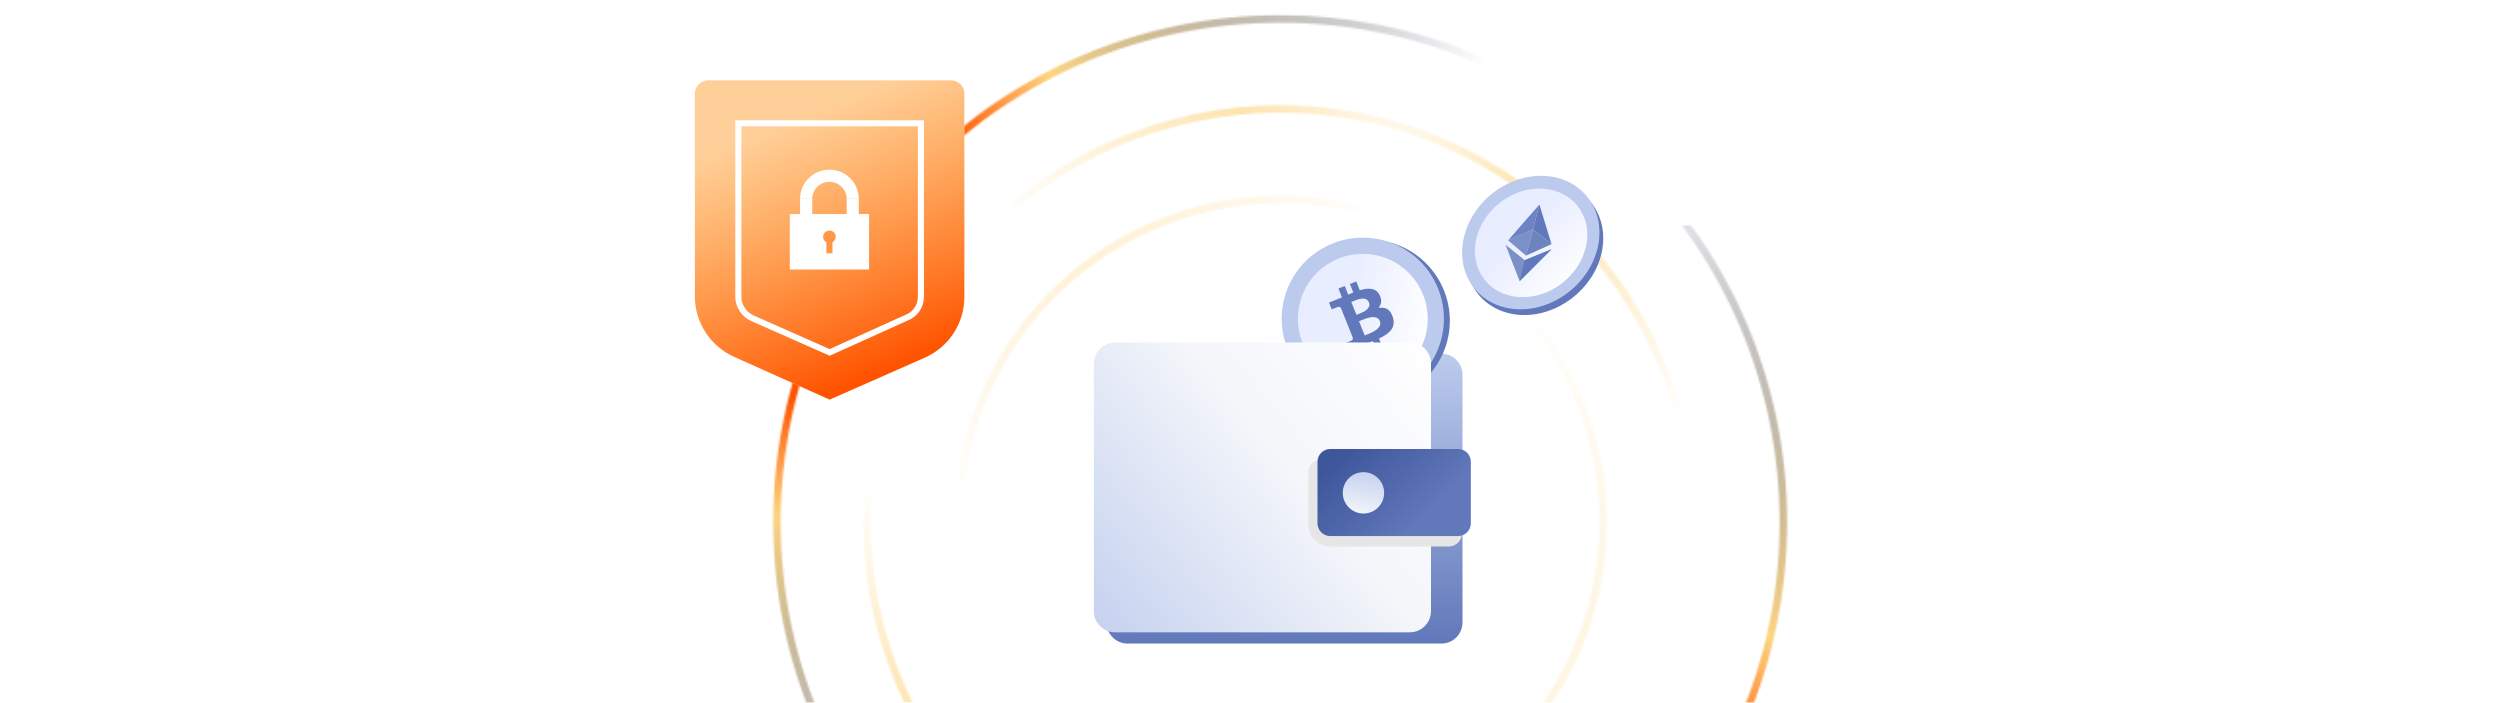
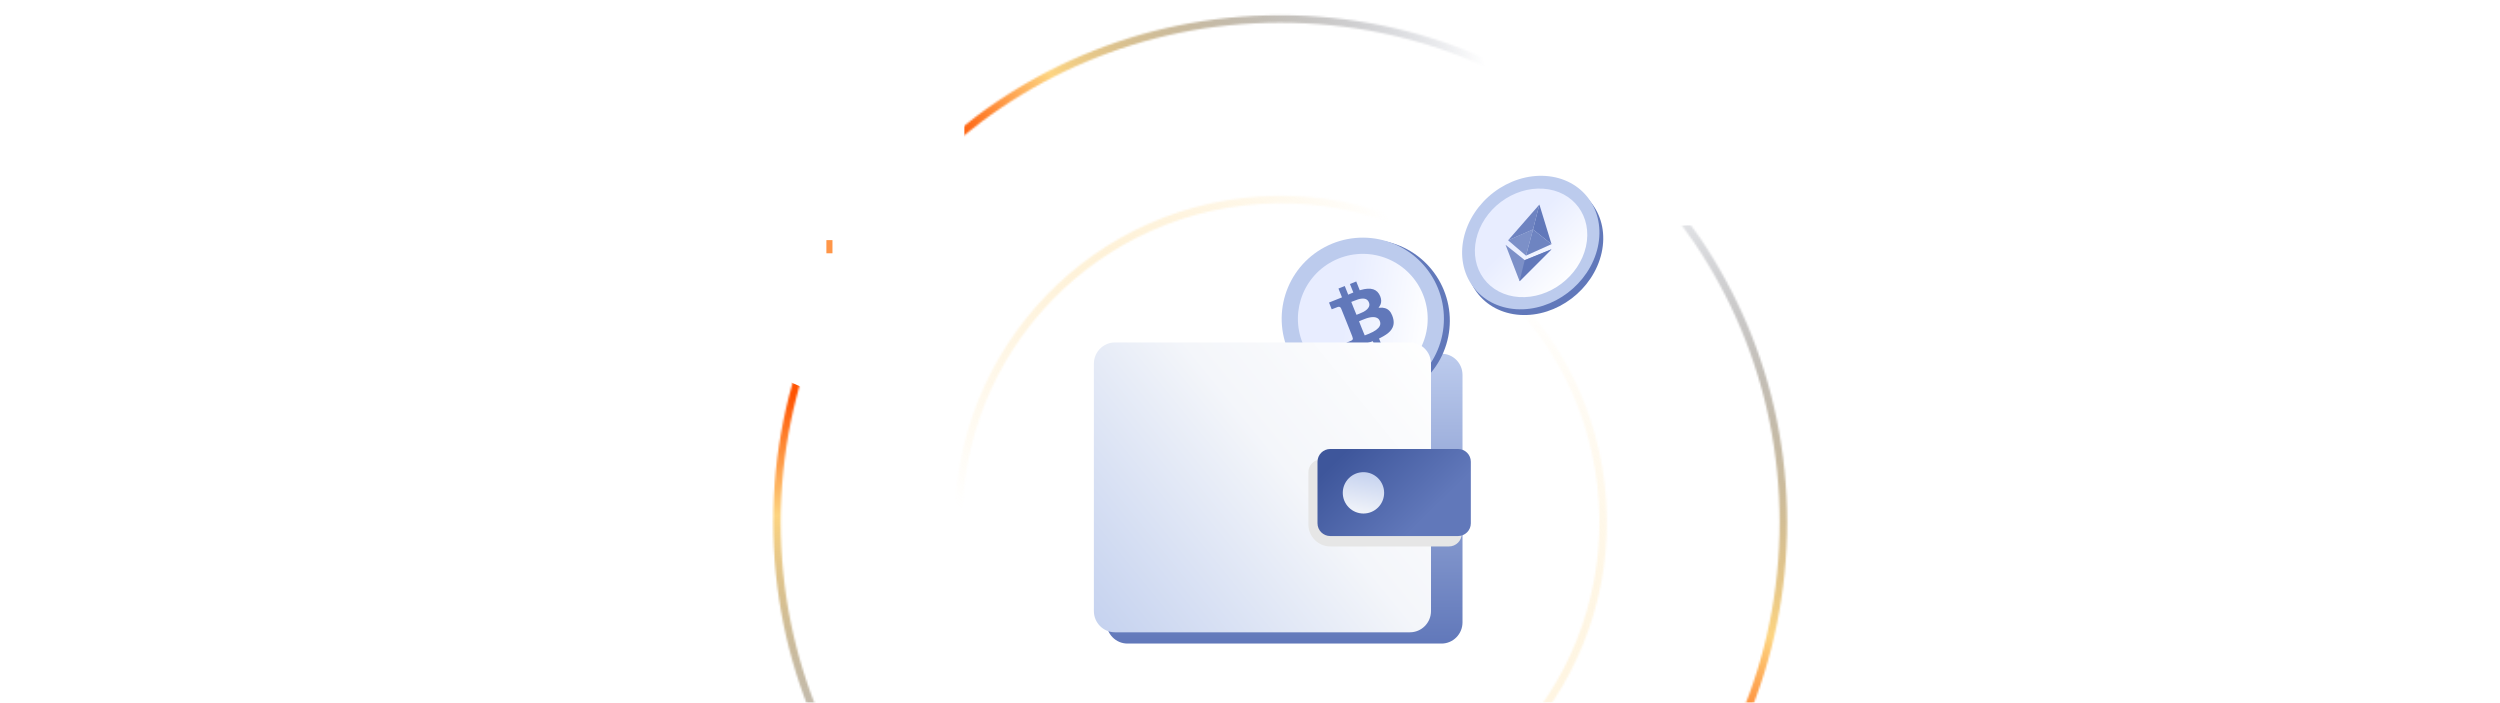
<svg xmlns="http://www.w3.org/2000/svg" width="1288" height="362" viewBox="0 0 1288 362" fill="none">
  <g clip-path="url(#clip0_13981_29023)">
    <g style="mix-blend-mode:screen">
      <mask id="mask0_13981_29023" style="mask-type:alpha" maskUnits="userSpaceOnUse" x="398" y="7" width="523" height="524">
        <circle cx="659.546" cy="269.011" r="259.253" stroke="#1C1B1F" stroke-width="3.845" />
      </mask>
      <g mask="url(#mask0_13981_29023)">
        <path d="M893.316 230.945C893.316 428.65 732.872 588.922 534.955 588.922C337.037 588.922 176.594 428.65 176.594 230.945C176.594 33.24 337.037 -127.031 534.955 -127.031C732.872 -127.031 893.316 33.24 893.316 230.945Z" fill="url(#paint0_radial_13981_29023)" />
        <circle cx="877.5" cy="368.5" r="252.5" fill="url(#paint1_radial_13981_29023)" />
      </g>
    </g>
    <g style="mix-blend-mode:screen" opacity="0.8">
      <mask id="mask1_13981_29023" style="mask-type:alpha" maskUnits="userSpaceOnUse" x="444" y="54" width="431" height="430">
-         <circle cx="659.455" cy="269.011" r="212.825" transform="rotate(75 659.455 269.011)" stroke="#1C1B1F" stroke-width="3.845" />
-       </mask>
+         </mask>
      <g mask="url(#mask1_13981_29023)">
        <circle cx="494.223" cy="429.818" r="302.52" transform="rotate(75 494.223 429.818)" fill="url(#paint2_radial_13981_29023)" />
        <circle cx="715.699" cy="82.024" r="298.739" transform="rotate(75 715.699 82.024)" fill="url(#paint3_radial_13981_29023)" />
      </g>
    </g>
    <g style="mix-blend-mode:screen" opacity="0.4">
      <mask id="mask2_13981_29023" style="mask-type:alpha" maskUnits="userSpaceOnUse" x="491" y="100" width="337" height="337">
        <circle cx="659.896" cy="268.869" r="166.053" transform="rotate(173.449 659.896 268.869)" stroke="#1C1B1F" stroke-width="3.845" />
      </mask>
      <g mask="url(#mask2_13981_29023)">
        <circle cx="590.762" cy="165.933" r="136.061" transform="rotate(173.449 590.762 165.933)" fill="url(#paint4_radial_13981_29023)" />
        <circle cx="732.05" cy="313.373" r="168.505" transform="rotate(173.449 732.05 313.373)" fill="url(#paint5_radial_13981_29023)" />
      </g>
    </g>
    <g filter="url(#filter0_d_13981_29023)">
      <path d="M742.661 179.426H580.886C574.907 179.426 570.061 184.324 570.061 190.366V317.825C570.061 323.866 574.907 328.764 580.886 328.764H742.661C748.64 328.764 753.487 323.866 753.487 317.825V190.366C753.487 184.324 748.64 179.426 742.661 179.426Z" fill="url(#paint6_linear_13981_29023)" />
    </g>
-     <path fill-rule="evenodd" clip-rule="evenodd" d="M668.215 184.747C678.999 205.158 704.279 212.97 724.691 202.186C734.494 197.007 741.836 188.147 745.098 177.559C748.372 166.964 747.288 155.51 742.118 145.719C736.939 135.915 728.078 128.574 717.491 125.312C706.895 122.038 695.442 123.122 685.651 128.292C665.239 139.076 657.428 164.356 668.211 184.768L668.215 184.747Z" fill="#6178BA" />
+     <path fill-rule="evenodd" clip-rule="evenodd" d="M668.215 184.747C678.999 205.158 704.279 212.97 724.691 202.186C734.494 197.007 741.836 188.147 745.098 177.559C748.372 166.964 747.288 155.51 742.118 145.719C736.939 135.915 728.078 128.574 717.491 125.312C706.895 122.038 695.442 123.122 685.651 128.292C665.239 139.076 657.428 164.356 668.211 184.768Z" fill="#6178BA" />
    <path fill-rule="evenodd" clip-rule="evenodd" d="M665.167 183.722C675.951 204.134 701.231 211.945 721.643 201.162C731.446 195.983 738.788 187.122 742.05 176.535C745.324 165.939 744.24 154.486 739.07 144.695C733.891 134.891 725.031 127.55 714.443 124.288C703.848 121.013 692.394 122.097 682.603 127.268C662.192 138.051 654.38 163.332 665.163 183.743L665.167 183.722Z" fill="#BCCBED" />
    <path fill-rule="evenodd" clip-rule="evenodd" d="M672.558 179.82C681.185 196.15 701.409 202.399 717.738 193.772C725.581 189.629 731.454 182.541 734.064 174.071C736.684 165.594 735.817 156.432 731.68 148.599C727.537 140.756 720.449 134.883 711.979 132.273C703.502 129.653 694.34 130.521 686.507 134.657C670.177 143.284 663.928 163.508 672.555 179.837L672.558 179.82Z" fill="url(#paint7_linear_13981_29023)" />
    <path d="M702.418 180.763L701.322 178.013L698.005 179.334C696.184 180.062 694.692 180.635 694.675 180.61C694.667 180.598 694.453 179.656 694.208 178.535L693.765 176.497L695.121 175.963C696.361 175.472 696.752 175.276 696.927 174.792C697.129 174.217 697.023 174.036 693.969 166.441L690.958 158.962C690.686 158.277 690.111 157.784 689.134 158.184L687.618 158.774L686.093 159.352L685.403 157.612L684.712 155.872L688.053 154.533L691.394 153.195L690.303 150.477L689.574 148.655L691.197 148.009L692.82 147.363L693.536 149.14L694.602 151.821L695.364 151.478C695.775 151.285 696.369 151.04 696.682 150.915L697.238 150.696L696.185 148.061L695.486 146.308L697.109 145.663L698.733 145.017L699.462 146.839L700.545 149.544L700.92 149.431C706.355 147.867 709.593 148.906 711.103 152.679C711.677 154.118 711.752 155.465 711.311 156.695C711.156 157.128 710.728 157.877 710.419 158.271C710.293 158.431 710.192 158.573 710.212 158.577C710.212 158.577 710.473 158.561 710.767 158.54C712.837 158.332 714.566 158.866 715.724 160.048C716.386 160.718 716.815 161.421 717.273 162.559C718.567 165.809 718.21 168.398 716.188 170.625C715.165 171.747 713.455 172.925 711.279 174.006L710.477 174.395L711.564 177.133L712.332 179.038L710.708 179.684L709.085 180.33L708.343 178.462L707.269 175.769L706.922 175.899C706.737 175.972 706.127 176.192 705.574 176.391L704.573 176.754L705.664 179.471L706.432 181.376L704.809 182.022L703.185 182.668L702.43 180.755L702.418 180.763ZM707.364 170.982C709.797 169.669 711.036 168.307 711.134 166.842C711.173 166.215 711.044 165.632 710.729 165.069C710.336 164.34 709.89 163.957 709.139 163.657C707.487 162.996 704.933 163.448 701.309 165.036L700.165 165.534L701.606 169.154C702.4 171.15 703.076 172.79 703.106 172.807C703.194 172.855 706.599 171.4 707.351 170.99L707.364 170.982ZM702.37 160.728C703.923 159.876 704.867 159.008 705.283 158.031C705.623 157.234 705.586 156.442 705.174 155.582C704.429 154.025 702.953 153.515 700.552 154.007C699.961 154.123 699.582 154.257 698.012 154.848L696.174 155.551L697.49 158.858C698.219 160.681 698.835 162.181 698.865 162.197C698.944 162.234 701.777 161.027 702.349 160.724L702.37 160.728Z" fill="#6178BA" />
    <g filter="url(#filter1_d_13981_29023)">
      <path d="M737.252 190.366V317.824C737.252 323.863 732.377 328.764 726.369 328.764H574.447C568.439 328.764 563.564 323.863 563.564 317.824V190.366C563.564 185.733 566.429 181.77 570.471 180.174C571.704 179.683 573.048 179.426 574.447 179.426H726.369C727.224 179.426 728.057 179.526 728.845 179.716C729.523 179.872 730.178 180.096 730.8 180.375C733.643 181.647 735.852 184.115 736.774 187.151C737.085 188.167 737.252 189.25 737.252 190.377V190.366Z" fill="url(#paint8_linear_13981_29023)" />
    </g>
    <g style="mix-blend-mode:multiply">
      <path d="M680.665 236.676H746.501C750.133 236.676 753.087 239.624 753.087 243.248V274.958C753.087 278.582 750.133 281.53 746.501 281.53H685.44C679.176 281.53 674.09 276.454 674.09 270.203V243.248C674.09 239.624 677.044 236.676 680.676 236.676H680.665Z" fill="#E6E6E6" />
    </g>
    <path d="M751.187 231.319H685.361C681.724 231.319 678.775 234.262 678.775 237.892V269.601C678.775 273.231 681.724 276.174 685.361 276.174H751.187C754.824 276.174 757.773 273.231 757.773 269.601V237.892C757.773 234.262 754.824 231.319 751.187 231.319Z" fill="url(#paint9_linear_13981_29023)" />
    <path d="M709.986 261.448C714.147 257.287 714.147 250.541 709.986 246.38C705.825 242.219 699.078 242.219 694.917 246.38C690.756 250.541 690.756 257.287 694.917 261.448C699.078 265.61 705.825 265.61 709.986 261.448Z" fill="url(#paint10_linear_13981_29023)" />
    <path fill-rule="evenodd" clip-rule="evenodd" d="M756.076 125.599C754.049 134.699 755.754 143.684 760.8 150.538C765.847 157.415 773.819 161.606 782.991 162.231C802.07 163.505 820.942 149.195 825.159 130.23C829.376 111.266 817.325 94.872 798.245 93.598C789.074 92.973 779.488 96.006 771.584 102.004C763.681 108.001 758.104 116.499 756.076 125.599Z" fill="#6178BA" />
    <path fill-rule="evenodd" clip-rule="evenodd" d="M754.11 122.651C752.082 131.751 753.787 140.736 758.833 147.59C763.88 154.467 771.853 158.658 781.024 159.283C800.103 160.557 818.976 146.247 823.193 127.282C827.409 108.318 815.358 91.924 796.278 90.65C787.107 90.025 777.521 93.058 769.618 99.055C761.714 105.053 756.137 113.551 754.11 122.651Z" fill="#BCCBED" />
    <path fill-rule="evenodd" clip-rule="evenodd" d="M760.537 123.241C758.877 130.642 760.273 137.948 764.404 143.522C768.535 149.115 775.061 152.524 782.568 153.032C798.186 154.068 813.634 142.43 817.085 127.008C820.537 111.585 810.672 98.253 795.055 97.217C787.548 96.708 779.701 99.175 773.231 104.053C766.762 108.93 762.197 115.841 760.537 123.241Z" fill="url(#paint11_linear_13981_29023)" />
    <path fill-rule="evenodd" clip-rule="evenodd" d="M775.652 126.11L782.892 144.868L799.347 128.414L785.525 134.008L775.652 126.133V126.11Z" fill="#6178BA" fill-opacity="0.8" />
    <path fill-rule="evenodd" clip-rule="evenodd" d="M776.971 123.807L789.805 118.212L793.096 105.378L776.971 123.807Z" fill="#6178BA" fill-opacity="0.9" />
    <path fill-rule="evenodd" clip-rule="evenodd" d="M799.347 125.781L789.804 118.212L793.095 105.378L799.347 125.781Z" fill="#6178BA" />
    <path fill-rule="evenodd" clip-rule="evenodd" d="M786.185 131.705L799.348 125.782L789.805 118.213L786.185 131.705Z" fill="#6178BA" fill-opacity="0.9" />
    <path fill-rule="evenodd" clip-rule="evenodd" d="M789.805 118.213L786.185 131.705L776.971 123.807L789.805 118.213Z" fill="#6178BA" fill-opacity="0.8" />
    <path fill-rule="evenodd" clip-rule="evenodd" d="M785.54 134.013L782.893 144.868L799.347 128.414L785.54 134.037V134.013Z" fill="#6178BA" />
    <path d="M489.901 41.384H364.941C361.122 41.384 358 44.466 358 48.237V152.772C358 166.141 365.984 178.48 378.48 183.961L427.425 205.897L476.366 184.307C488.862 178.822 496.846 166.483 496.846 153.119V48.237C496.846 44.466 493.72 41.384 489.905 41.384H489.901Z" fill="white" />
-     <path d="M489.901 41.384H364.941C361.122 41.384 358 44.466 358 48.237V152.772C358 166.141 365.984 178.48 378.48 183.961L427.425 205.897L476.366 184.307C488.862 178.822 496.846 166.483 496.846 153.119V48.237C496.846 44.466 493.72 41.384 489.905 41.384H489.901Z" fill="url(#paint12_linear_13981_29023)" />
    <path d="M474.456 63.514V152.772C474.456 157.635 471.704 161.842 467.115 163.655L467.08 163.669L467.047 163.685L427.421 181.562L387.797 164.022L387.494 163.888H387.491C383.338 161.991 380.394 157.509 380.394 153.114V63.514H474.456Z" stroke="white" stroke-width="3.13" />
    <path d="M446.174 111.832H408.469V137.283H446.174V111.832Z" fill="white" stroke="white" stroke-width="3.13" stroke-miterlimit="10" />
    <path d="M415.326 137.283V111.832" stroke="white" stroke-width="3.13" stroke-miterlimit="10" />
-     <path d="M439.318 137.283V111.832" stroke="white" stroke-width="3.13" stroke-miterlimit="10" />
-     <path d="M427.319 123.709C428.266 123.709 429.033 122.949 429.033 122.012C429.033 121.075 428.266 120.315 427.319 120.315C426.373 120.315 425.605 121.075 425.605 122.012C425.605 122.949 426.373 123.709 427.319 123.709Z" fill="#FF9648" stroke="#FF9648" stroke-width="3.13" stroke-miterlimit="10" />
    <path d="M427.322 130.496V123.709" stroke="#FF9648" stroke-width="3.13" stroke-miterlimit="10" />
    <path d="M415.326 116.005V102.432" stroke="white" stroke-width="6.26" stroke-miterlimit="10" />
    <path d="M439.318 116.005V102.432" stroke="white" stroke-width="6.26" stroke-miterlimit="10" />
    <path d="M415.326 102.432C415.326 95.865 420.691 90.555 427.323 90.555C433.956 90.555 439.32 95.865 439.32 102.432" stroke="white" stroke-width="6.26" stroke-miterlimit="10" />
  </g>
  <defs>
    <filter id="filter0_d_13981_29023" x="559.553" y="171.72" width="204.442" height="170.354" filterUnits="userSpaceOnUse" color-interpolation-filters="sRGB">
      <feFlood flood-opacity="0" result="BackgroundImageFix" />
      <feColorMatrix in="SourceAlpha" type="matrix" values="0 0 0 0 0 0 0 0 0 0 0 0 0 0 0 0 0 0 127 0" result="hardAlpha" />
      <feOffset dy="2.802" />
      <feGaussianBlur stdDeviation="5.254" />
      <feComposite in2="hardAlpha" operator="out" />
      <feColorMatrix type="matrix" values="0 0 0 0 0 0 0 0 0 0 0 0 0 0 0 0 0 0 0.25 0" />
      <feBlend mode="normal" in2="BackgroundImageFix" result="effect1_dropShadow_13981_29023" />
      <feBlend mode="normal" in="SourceGraphic" in2="effect1_dropShadow_13981_29023" result="shape" />
    </filter>
    <filter id="filter1_d_13981_29023" x="560.564" y="173.426" width="179.688" height="155.339" filterUnits="userSpaceOnUse" color-interpolation-filters="sRGB">
      <feFlood flood-opacity="0" result="BackgroundImageFix" />
      <feColorMatrix in="SourceAlpha" type="matrix" values="0 0 0 0 0 0 0 0 0 0 0 0 0 0 0 0 0 0 127 0" result="hardAlpha" />
      <feOffset dy="-3" />
      <feGaussianBlur stdDeviation="1.5" />
      <feColorMatrix type="matrix" values="0 0 0 0 0.243 0 0 0 0 0.337 0 0 0 0 0.608 0 0 0 0.1 0" />
      <feBlend mode="normal" in2="BackgroundImageFix" result="effect1_dropShadow_13981_29023" />
      <feBlend mode="normal" in="SourceGraphic" in2="effect1_dropShadow_13981_29023" result="shape" />
    </filter>
    <radialGradient id="paint0_radial_13981_29023" cx="0" cy="0" r="1" gradientUnits="userSpaceOnUse" gradientTransform="translate(416.597 118.344) rotate(90) scale(357.976 358.361)">
      <stop offset="0.24" stop-color="#FF5300" />
      <stop offset="0.413" stop-color="#FDD480" />
      <stop offset="1" stop-color="#122149" stop-opacity="0" />
    </radialGradient>
    <radialGradient id="paint1_radial_13981_29023" cx="0" cy="0" r="1" gradientUnits="userSpaceOnUse" gradientTransform="translate(884 499) rotate(-98.746) scale(420.894)">
      <stop offset="0.24" stop-color="#FF5300" />
      <stop offset="0.413" stop-color="#FDD480" />
      <stop offset="1" stop-color="#122149" stop-opacity="0" />
    </radialGradient>
    <radialGradient id="paint2_radial_13981_29023" cx="0" cy="0" r="1" gradientUnits="userSpaceOnUse" gradientTransform="translate(484.491 415.763) rotate(88.585) scale(255.516)">
      <stop stop-color="white" />
      <stop offset="0.219" stop-color="#FDD480" stop-opacity="0.8" />
      <stop offset="0.689" stop-color="#FDD480" stop-opacity="0" />
    </radialGradient>
    <radialGradient id="paint3_radial_13981_29023" cx="0" cy="0" r="1" gradientUnits="userSpaceOnUse" gradientTransform="translate(715.699 82.024) rotate(90) scale(298.739)">
      <stop stop-color="white" />
      <stop offset="0.274" stop-color="#FDD480" stop-opacity="0.8" />
      <stop offset="0.673" stop-color="#FDD480" stop-opacity="0" />
    </radialGradient>
    <radialGradient id="paint4_radial_13981_29023" cx="0" cy="0" r="1" gradientUnits="userSpaceOnUse" gradientTransform="translate(590.762 165.933) rotate(90) scale(136.061)">
      <stop stop-color="white" />
      <stop offset="0.274" stop-color="#FDD480" stop-opacity="0.8" />
      <stop offset="1" stop-color="#FDD480" stop-opacity="0" />
    </radialGradient>
    <radialGradient id="paint5_radial_13981_29023" cx="0" cy="0" r="1" gradientUnits="userSpaceOnUse" gradientTransform="translate(732.05 313.373) rotate(90) scale(168.505)">
      <stop stop-color="white" />
      <stop offset="0.274" stop-color="#FDD480" stop-opacity="0.8" />
      <stop offset="1" stop-color="#FDD480" stop-opacity="0" />
    </radialGradient>
    <linearGradient id="paint6_linear_13981_29023" x1="661.774" y1="179.426" x2="661.774" y2="328.764" gradientUnits="userSpaceOnUse">
      <stop stop-color="#BCCBED" />
      <stop offset="1" stop-color="#6178BA" />
    </linearGradient>
    <linearGradient id="paint7_linear_13981_29023" x1="668.842" y1="162.934" x2="736.68" y2="173.589" gradientUnits="userSpaceOnUse">
      <stop offset="0.351" stop-color="#E8EDFF" />
      <stop offset="1" stop-color="white" />
    </linearGradient>
    <linearGradient id="paint8_linear_13981_29023" x1="542.724" y1="338.983" x2="740.75" y2="177.773" gradientUnits="userSpaceOnUse">
      <stop stop-color="#BCCBED" />
      <stop offset="0.601" stop-color="#F4F6FA" />
      <stop offset="1" stop-color="white" />
    </linearGradient>
    <linearGradient id="paint9_linear_13981_29023" x1="687.241" y1="238.285" x2="724.575" y2="276.229" gradientUnits="userSpaceOnUse">
      <stop stop-color="#3E569B" />
      <stop offset="1" stop-color="#6178BA" />
    </linearGradient>
    <linearGradient id="paint10_linear_13981_29023" x1="701.675" y1="271.822" x2="707.427" y2="239.229" gradientUnits="userSpaceOnUse">
      <stop offset="0.15" stop-color="white" />
      <stop offset="0.17" stop-color="#F4F6FA" />
      <stop offset="1" stop-color="#BCCBED" />
    </linearGradient>
    <linearGradient id="paint11_linear_13981_29023" x1="765.702" y1="108.448" x2="807.443" y2="149.432" gradientUnits="userSpaceOnUse">
      <stop offset="0.351" stop-color="#E8EDFF" />
      <stop offset="1" stop-color="white" />
    </linearGradient>
    <linearGradient id="paint12_linear_13981_29023" x1="427.692" y1="53.468" x2="480.36" y2="180.453" gradientUnits="userSpaceOnUse">
      <stop stop-color="#FF8800" stop-opacity="0.4" />
      <stop offset="1" stop-color="#FF5300" />
    </linearGradient>
    <clipPath id="clip0_13981_29023">
      <rect width="630" height="356" fill="white" transform="translate(329 6)" />
    </clipPath>
  </defs>
</svg>